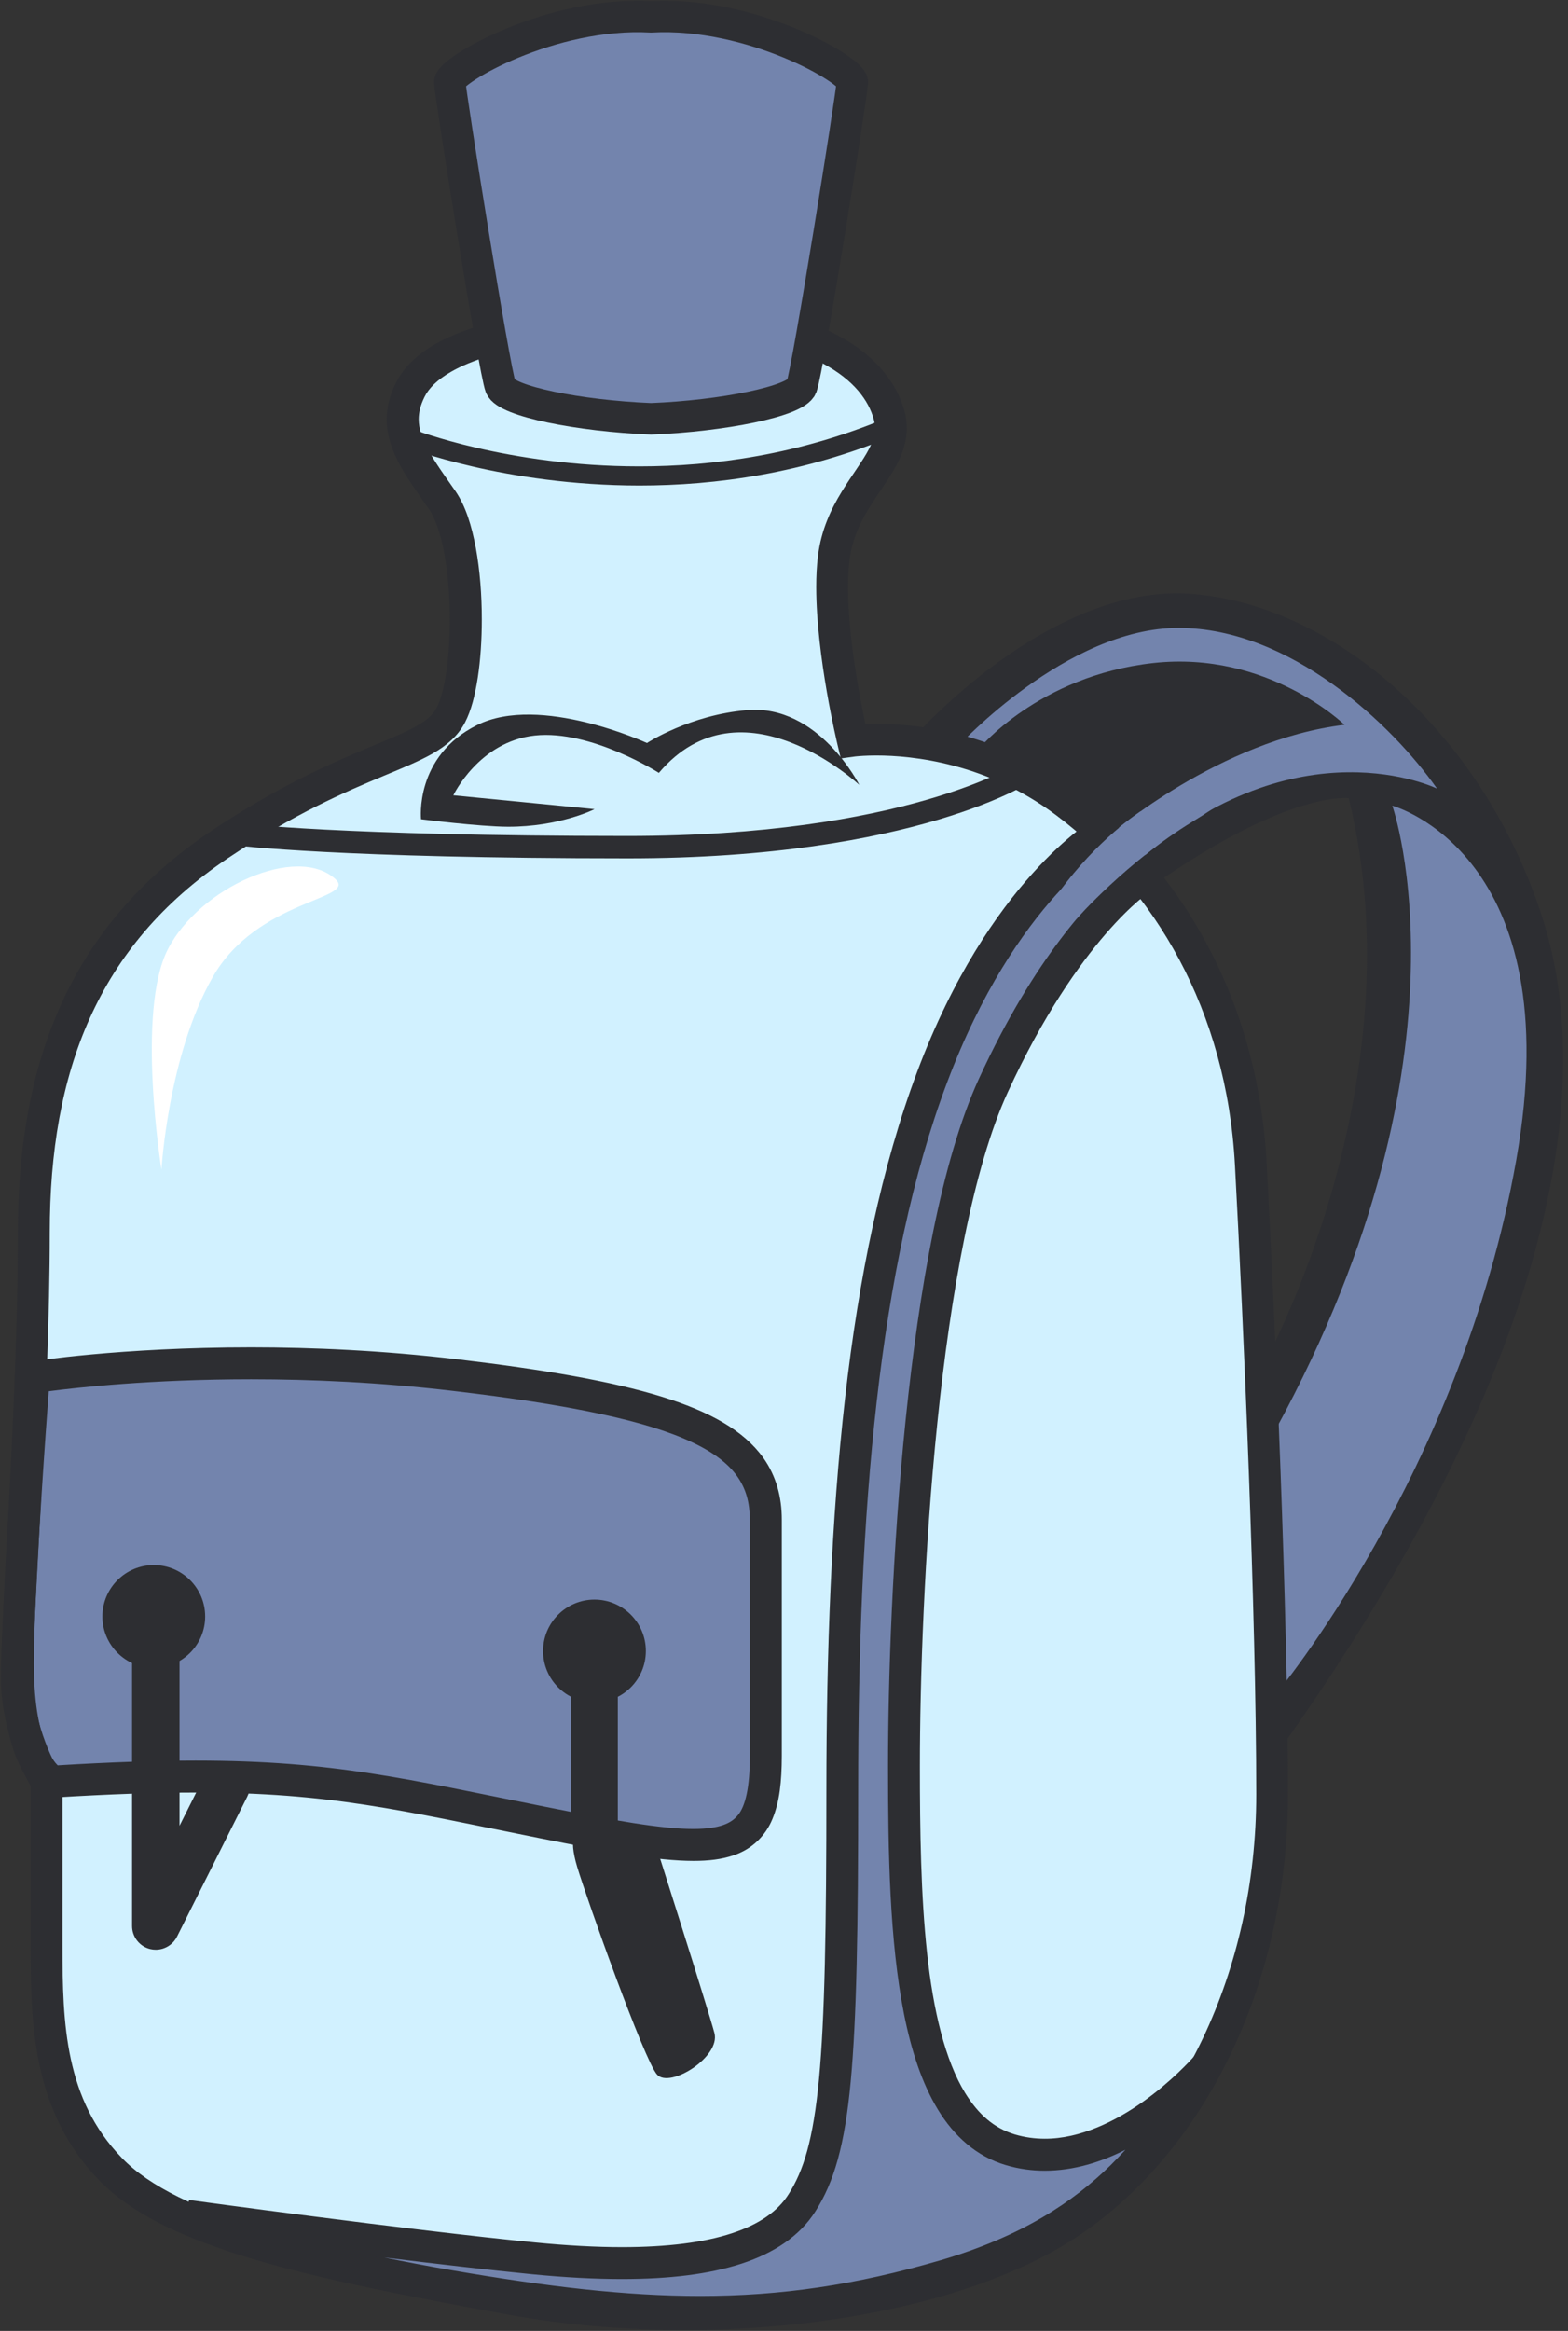
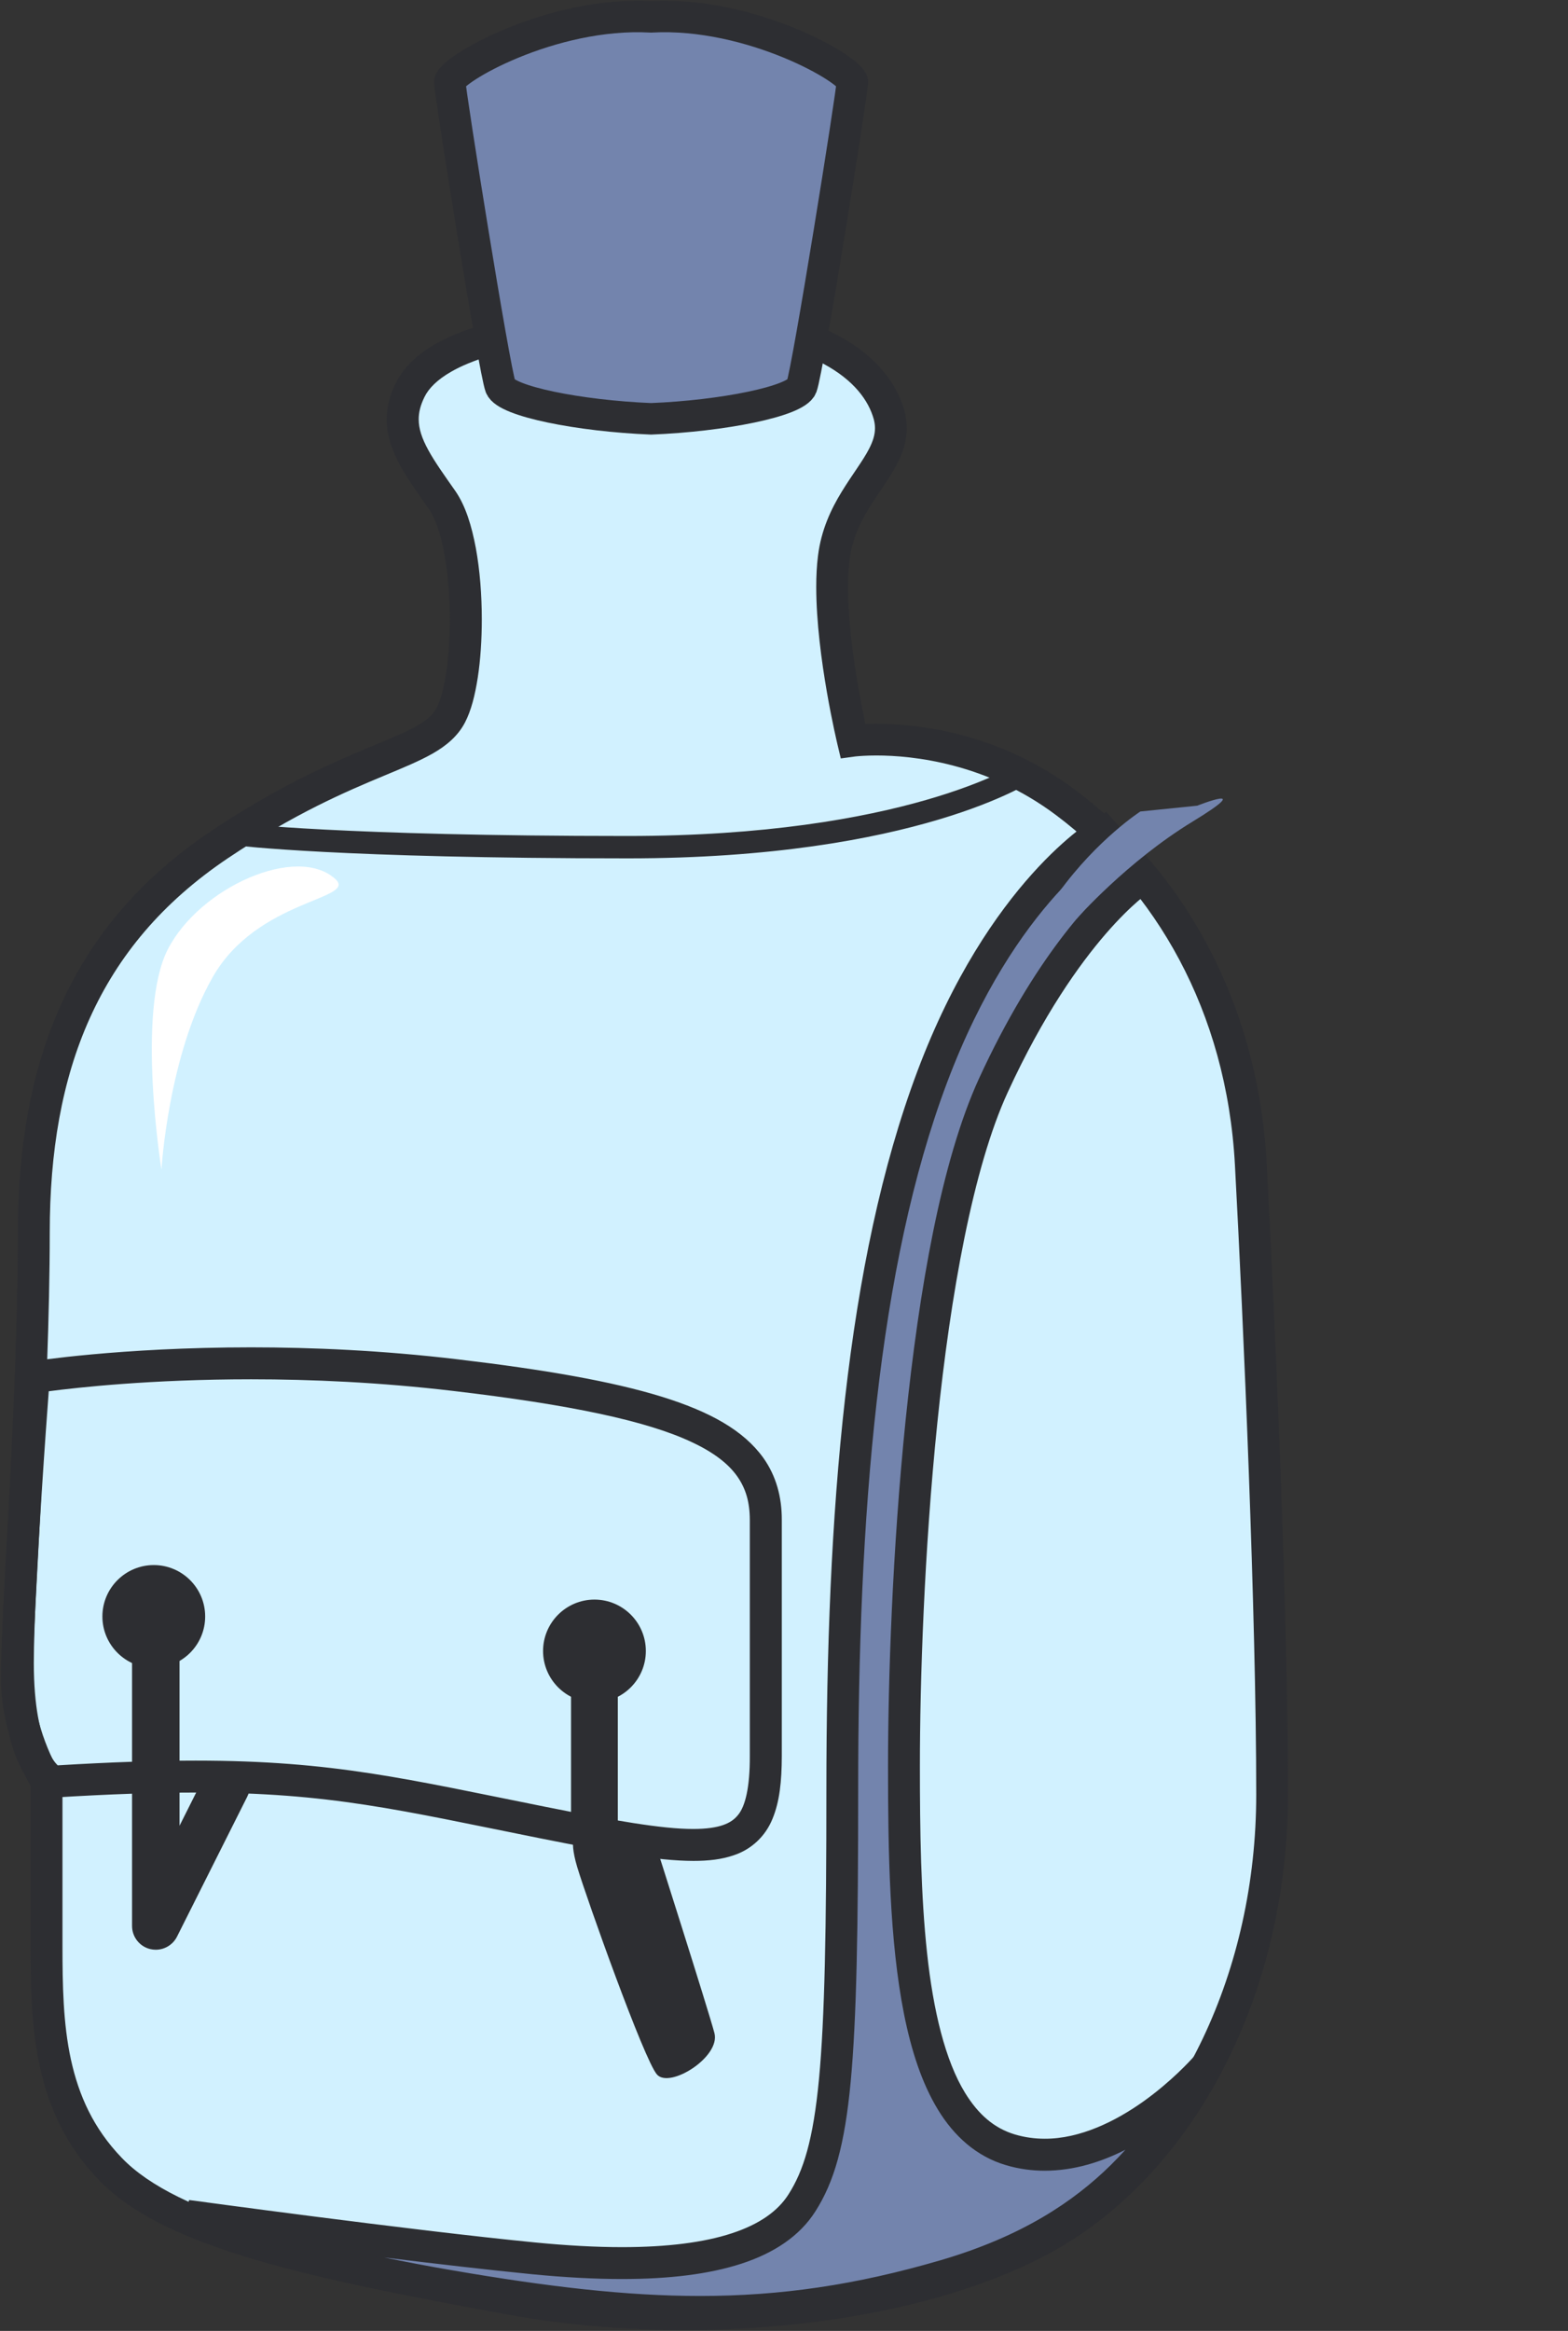
<svg xmlns="http://www.w3.org/2000/svg" viewBox="0 0 249 370" xml:space="preserve" fill-rule="evenodd" clip-rule="evenodd" class="">
  <rect x="0" y="0" width="249" height="370" fill="#333333" stroke="none" />
  <g fill-rule="nonzero">
    <path d="M135.45 117.583s17.57-2.37 33.79 9.8c16.22 12.16 28.04 32.1 29.4 57.44 1.35 25.34 3.38 71.29 3.38 100.01s-12.5 54.74-32.1 67.91c-19.6 13.17-57.44 17.91-88.86 12.16-31.42-5.74-53.72-10.47-63.52-20.61-9.8-10.14-10.14-22.98-10.14-35.48v-26.02s-4.73-7.43-4.73-16.56c0-9.12 2.7-44.6 2.7-70.62 0-26.02 7.77-46.97 29.39-61.49 21.62-14.53 33.45-14.19 36.83-20.61 3.38-6.42 3.38-27.37-1.35-34.13-4.73-6.76-8.22-11.26-5.07-17.57 3.89-7.77 20.61-11.15 42.57-11.15s31.42 7.77 33.45 15.2c2.03 7.43-7.43 11.83-8.78 22.64-1.35 10.83 3.04 29.08 3.04 29.08Z" fill="#d1f1ff" />
    <path d="M191.71 327.913s-15.37 18.08-31.25 13.35c-15.88-4.73-16.89-33.79-16.89-60.82s2.7-83.12 14.19-108.12c11.49-25 23.31-32.77 23.31-32.77s-3.21-4.39-5.91-7.43c0 0-15.96 9.21-27.11 38.86-11.15 29.65-14.28 69.26-14.28 113.19 0 43.92-1.01 57.1-6.42 65.55-5.41 8.45-20.1 10.98-42.57 8.78-20.18-1.97-55.07-6.76-55.07-6.76s10.3 5.75 41.72 11.15c31.42 5.41 52.2 6.08 78.73-1.69 26.51-7.78 34.28-22.98 41.55-33.29Z" fill="#7384ad" />
    <path d="M111.17 369.523c-12.22 0-25.01-1.53-40.18-4.14-31.63-5.44-42.2-11.25-42.53-11.44l1.58-4.72c.02 0 8.71 1.19 19.95 2.63 11.23 1.44 24.99 3.13 35.03 4.11 5.01.49 9.61.74 13.77.74 7.13 0 12.99-.74 17.4-2.19 4.43-1.45 7.33-3.53 9.02-6.18 2.39-3.74 3.93-8.65 4.85-18.34.91-9.66 1.17-23.9 1.17-45.84.01-44.05 3.1-83.88 14.44-114.08 11.36-30.25 27.82-39.94 28.22-40.16l1.79-1.03 1.37 1.54c2.83 3.19 6.04 7.59 6.06 7.62l1.57 2.15-2.23 1.46c-.01.01-.03.02-.07.05-.07.05-.18.13-.33.24-.3.23-.76.59-1.36 1.11-1.2 1.04-2.95 2.71-5.07 5.15-4.23 4.89-9.93 12.87-15.58 25.16-5.51 11.95-9.1 32.11-11.19 52.5-2.1 20.41-2.77 41.13-2.77 54.56 0 10.11.15 20.46 1.14 29.6.98 9.14 2.88 17.06 6.04 22.2 2.12 3.44 4.63 5.61 7.9 6.59 1.59.47 3.17.68 4.75.68 5.62.02 11.28-2.79 15.68-5.93 4.39-3.13 7.47-6.5 8.07-7.19.08-.09.11-.12.11-.12l4 3.1c-3.55 5.02-7.42 11.61-13.85 17.94-6.43 6.33-15.44 12.33-29.06 16.32-13.96 4.09-26.47 5.9-39.66 5.9-.01.01-.02.01-.03.01Zm-39.32-9.14c15.03 2.59 27.53 4.07 39.32 4.07 12.74 0 24.68-1.72 38.26-5.69 12.9-3.79 21.04-9.28 26.94-15.07.82-.81 1.6-1.63 2.35-2.45-3.79 1.92-8.13 3.32-12.8 3.33-2.03 0-4.11-.27-6.19-.89-4.67-1.38-8.24-4.62-10.78-8.8-2.56-4.2-4.23-9.38-5.39-15.17-2.3-11.59-2.54-25.71-2.54-39.27 0-13.6.68-34.44 2.8-55.08 2.14-20.66 5.65-41.04 11.62-54.1 8.88-19.35 18.06-28.7 22.1-32.18-.14-.18-.28-.37-.44-.57-.71-.92-1.56-1.99-2.41-3.02-.2.15-.42.32-.65.5-1.56 1.24-3.8 3.22-6.4 6.11-5.18 5.78-11.79 15.22-17.25 29.75-10.96 29.1-14.12 68.5-14.11 112.3 0 21.98-.25 36.29-1.19 46.31-.94 9.99-2.61 15.89-5.63 20.6-2.49 3.9-6.56 6.58-11.71 8.26-5.17 1.68-11.5 2.44-18.97 2.44-4.37 0-9.12-.26-14.26-.76-6.81-.67-15.26-1.65-23.49-2.66 3.29.68 6.89 1.37 10.82 2.04Z" fill="#2d2e32" />
-     <path d="M145.25 116.913s21.29-24.33 43.92-22.64c22.64 1.69 46.29 21.96 55.75 51.36s-.34 74.67-42.91 133.8l-1.35-62.85s24.67-44.26 13.52-89.88c0 0-9.46-1.35-31.09 13.85 0 .01-12.5-16.21-37.84-23.64Z" fill="#2d2e32" />
-     <path d="M228.2 125.183s-21.96-10.81-47.64 11.66l-4.22-4.39s17.4-15.04 37.17-17.4c0 0-12.16-11.83-30.41-9.8-18.25 2.03-27.71 13.68-27.71 13.68l-3.21-.51s17.23-18.75 34.97-18.75 33.95 15.38 41.05 25.51ZM221.1 127.893s14.36 40.8-20.1 101.87l1.52 39.28s29.46-35.17 38.26-84.89c8.62-48.66-19.68-56.26-19.68-56.26ZM5.37 218.613s29.73-4.73 66.9-.34c37.17 4.39 49.33 10.14 49.33 22.98v37.5c0 16.55-6.67 16.3-35.39 10.56s-39.28-8.87-77.79-6.5c0 0-5.58-2.37-5.58-18.84-.01-12.42 2.53-45.36 2.53-45.36Z" fill="#7384ad" />
    <path d="M85.71 291.793c-22.23-4.45-33.24-7.25-54.67-7.25-6.38 0-13.68.25-22.47.79l-.59.04-.55-.23c-.49-.19-2.41-1.26-4.04-4.4-1.65-3.14-3.08-8.26-3.08-16.77 0-12.65 2.54-45.51 2.54-45.56l.15-1.99 1.98-.31c.1-.02 14.08-2.24 34.9-2.24 9.66 0 20.8.48 32.7 1.89 14.01 1.66 24.54 3.5 32.39 5.91 7.82 2.41 13.11 5.4 16.23 9.72 2.06 2.88 2.96 6.26 2.95 9.86v37.5c-.01 4.02-.35 7.26-1.49 9.99-1.11 2.73-3.33 4.83-6.16 5.76-1.88.65-3.98.89-6.38.89-5.82-.01-13.56-1.44-24.41-3.6Zm.99-4.97c10.79 2.16 18.43 3.51 23.4 3.5 2.05 0 3.61-.23 4.73-.62 1.12-.4 1.79-.89 2.37-1.6 1.15-1.38 1.89-4.37 1.87-9.35v-37.5c-.01-2.82-.63-4.97-2.01-6.92-1.38-1.95-3.67-3.77-7.26-5.44-7.16-3.37-19.35-5.93-37.83-8.1-11.67-1.38-22.61-1.85-32.1-1.85-15.83 0-27.64 1.31-32.13 1.9-.23 3.03-.67 9.11-1.11 15.96-.63 9.76-1.26 21.11-1.26 27.17 0 6.99 1.05 11.16 2.08 13.53.68 1.54 1.32 2.34 1.71 2.72 8.46-.51 15.59-.75 21.88-.75h.06c21.88 0 33.58 2.95 55.6 7.35Z" fill="#2d2e32" />
    <path d="M53.26 139.543c3.57 3.27-12.38 3.13-19.47 15.54-7.1 12.42-8.15 30.58-8.15 30.58s-4.05-25.09 1.01-34.97c5.07-9.88 20.53-16.72 26.61-11.15Z" fill="#fff" />
    <path d="M99.63 136.253c-45.65 0-61.94-2.03-62.05-2.04l.44-3.52s.23.03.75.08 1.32.13 2.43.23c2.21.19 5.65.44 10.51.69 9.72.5 25.15 1.01 47.93 1.01 43.88 0 61.77-11.32 62.58-11.84l.03-.02 1.99 2.94c-.29.2-18.66 12.47-64.56 12.47h-.05Z" fill="#2d2e32" />
-     <path d="M104.63 122.683s-10.79-6.88-19.69-5.93c-8.9.95-12.95 9.49-12.95 9.49l22.42 2.2s-5.57 2.82-13.79 2.79c-4.45-.02-13.76-1.19-13.76-1.19s-1.08-9.97 8.9-14.95c9.98-4.98 26.98 2.85 26.98 2.85s6.78-4.46 15.92-5.22c11.33-.95 17.8 11.87 17.8 11.87s-18.7-17.42-31.83-1.91ZM64.62 71.023l1.11-2.83s.21.08.65.24c.44.16 1.1.38 1.96.66 1.72.54 4.24 1.28 7.42 2.01 6.35 1.47 15.33 2.93 25.77 2.93 11.77 0 25.4-1.86 39.25-7.68l1.18 2.8c-14.3 6-28.33 7.92-40.43 7.92-21.45-.01-36.8-6.01-36.91-6.05Z" fill="#2d2e32" />
    <path d="M80.6 367.403c-15.73-2.88-29.22-5.5-40.13-8.72-10.9-3.24-19.3-7.01-24.76-12.62-5.27-5.44-8.02-11.71-9.4-18.08-1.38-6.38-1.45-12.89-1.45-19.16v-25.33c-1.2-2.1-4.7-8.87-4.73-17.24 0-4.75.68-15.83 1.36-29.1.68-13.25 1.35-28.59 1.35-41.51 0-13.26 1.98-25.37 6.81-36.1s12.54-20.01 23.7-27.5c8.24-5.54 15.13-8.98 20.65-11.43 5.51-2.44 9.65-3.93 12.19-5.39 1.71-.98 2.61-1.84 3.15-2.87.55-1.02 1.14-3.07 1.51-5.55.38-2.49.58-5.45.58-8.47 0-3.58-.29-7.26-.87-10.41-.56-3.14-1.49-5.77-2.41-7.05-1.72-2.47-3.34-4.69-4.59-6.96-1.24-2.27-2.15-4.67-2.15-7.33 0-1.92.49-3.9 1.48-5.86 1.28-2.54 3.47-4.51 6.21-6.09 2.75-1.57 6.1-2.78 9.96-3.73 7.72-1.89 17.55-2.73 28.67-2.73 11.28 0 19.54 1.98 25.4 5.11 5.85 3.12 9.28 7.48 10.5 11.96.25.92.37 1.84.37 2.73 0 2.11-.67 3.99-1.53 5.65-.87 1.67-1.94 3.19-2.98 4.74-2.09 3.1-4.04 6.25-4.58 10.5-.16 1.31-.24 2.78-.24 4.35-.01 7.65 1.81 17.3 2.73 21.56l.03.15c.5-.02 1.08-.03 1.72-.03 6.34 0 19.29 1.28 31.59 10.49 16.81 12.6 29.02 33.27 30.41 59.33 1.35 25.37 3.38 71.32 3.38 100.15-.02 29.44-12.76 56.22-33.22 70.02-14.8 9.9-38.6 14.97-62.72 15-9.46-.04-18.97-.83-27.99-2.48Zm5.44-312.74c-6.18.97-11.16 2.47-14.41 4.35-2.18 1.25-3.53 2.61-4.2 3.96-.69 1.39-.94 2.51-.94 3.59 0 1.48.5 3.01 1.53 4.89 1.02 1.87 2.54 4 4.29 6.49 1.64 2.38 2.58 5.5 3.25 9.04.65 3.54.95 7.48.95 11.33 0 3.25-.21 6.43-.64 9.24-.44 2.81-1.04 5.23-2.04 7.15-1.14 2.18-2.99 3.69-5.12 4.91-2.15 1.22-4.68 2.25-7.72 3.52-6.06 2.53-14.18 5.97-24.82 13.11-10.46 7.04-17.45 15.49-21.91 25.38-4.46 9.88-6.36 21.25-6.36 34.01 0 13.09-.68 28.49-1.36 41.77-.68 13.25-1.35 24.47-1.35 28.84-.03 7.73 3.89 14.51 4.3 15.15.03.04.03.05.03.05l.4.62v26.76c0 6.23.1 12.39 1.34 18.09 1.25 5.71 3.56 10.93 8.09 15.63 4.34 4.53 11.99 8.18 22.55 11.28 10.54 3.11 23.91 5.73 39.61 8.6 8.69 1.59 17.91 2.36 27.1 2.36 23.38.03 46.55-5.12 59.9-14.14 18.74-12.56 30.99-37.81 30.98-65.81 0-28.61-2.02-74.57-3.38-99.88-1.32-24.62-12.76-43.82-28.39-55.55-11.06-8.31-22.86-9.48-28.55-9.48-1.65 0-2.78.1-3.2.14-.14.02-.18.02-.18.02l-2.27.31-.53-2.22c-.01-.1-3.36-13.83-3.37-24.99 0-1.72.08-3.4.28-4.97.51-4.13 2.1-7.44 3.76-10.15 1.66-2.71 3.37-4.91 4.33-6.78.65-1.25.96-2.29.96-3.32 0-.44-.06-.9-.19-1.4-.81-2.95-3.12-6.2-8-8.82-4.87-2.61-12.32-4.52-23.01-4.511-8.14-.019-15.53.461-21.71 1.431Zm49.41 62.92 2.46-.59-2.46.59Z" fill="#2d2e32" />
    <path d="m190.12 127.893-9.03.92s-6.81 4.4-12.89 12.77c-6.08 8.36 2.81 4.22 2.81 4.22s7.96-9.04 18.35-15.37c10.39-6.34.76-2.54.76-2.54Z" fill="#7384ad" />
    <path d="M103.39 2.673c-15.94-.88-32.01 8.5-31.96 10.38.05 1.89 7.06 45.73 8.05 48.32.89 2.33 12.54 4.65 23.91 5.11 11.36-.45 23.01-2.78 23.91-5.11.99-2.59 8-46.44 8.05-48.32.06-1.88-16.02-11.26-31.96-10.38Z" fill="#7384ad" stroke="#2d2e32" stroke-width="5" />
-     <path d="M103.99 292.393s8.45 26.52 9.46 30.32c1.01 3.8-7.1 8.87-9.12 6.59-2.03-2.28-11.15-27.87-12.67-32.94-1.52-5.07 0-5.57 0-5.57l12.33 1.6ZM32.58 256.593c0 4.51-3.66 8.16-8.16 8.16s-8.16-3.66-8.16-8.16 3.66-8.16 8.16-8.16 8.16 3.65 8.16 8.16ZM102.56 262.073c0 4.51-3.66 8.16-8.16 8.16-4.51 0-8.16-3.66-8.16-8.16s3.66-8.16 8.16-8.16 8.16 3.65 8.16 8.16Z" fill="#2d2e32" />
+     <path d="M103.99 292.393s8.45 26.52 9.46 30.32c1.01 3.8-7.1 8.87-9.12 6.59-2.03-2.28-11.15-27.87-12.67-32.94-1.52-5.07 0-5.57 0-5.57ZM32.58 256.593c0 4.51-3.66 8.16-8.16 8.16s-8.16-3.66-8.16-8.16 3.66-8.16 8.16-8.16 8.16 3.65 8.16 8.16ZM102.56 262.073c0 4.51-3.66 8.16-8.16 8.16-4.51 0-8.16-3.66-8.16-8.16s3.66-8.16 8.16-8.16 8.16 3.65 8.16 8.16Z" fill="#2d2e32" />
    <path d="M23.87 309.393c-1.7-.4-2.9-1.93-2.9-3.67v-46.22c0-2.08 1.69-3.77 3.77-3.77s3.77 1.69 3.77 3.77v30.31l4.02-8.01c.93-1.86 3.2-2.61 5.06-1.68 1.86.93 2.61 3.2 1.68 5.06l-11.16 22.23c-.65 1.29-1.97 2.08-3.37 2.08-.29 0-.58-.03-.87-.1ZM98.11 289.913c0 2.11-1.22 3.82-2.73 3.82h-1.97c-1.51 0-2.73-1.71-2.73-3.82v-25.89c0-2.11 1.22-3.82 2.73-3.82h1.97c1.51 0 2.73 1.71 2.73 3.82v25.89Z" fill="#2d2e32" />
  </g>
</svg>